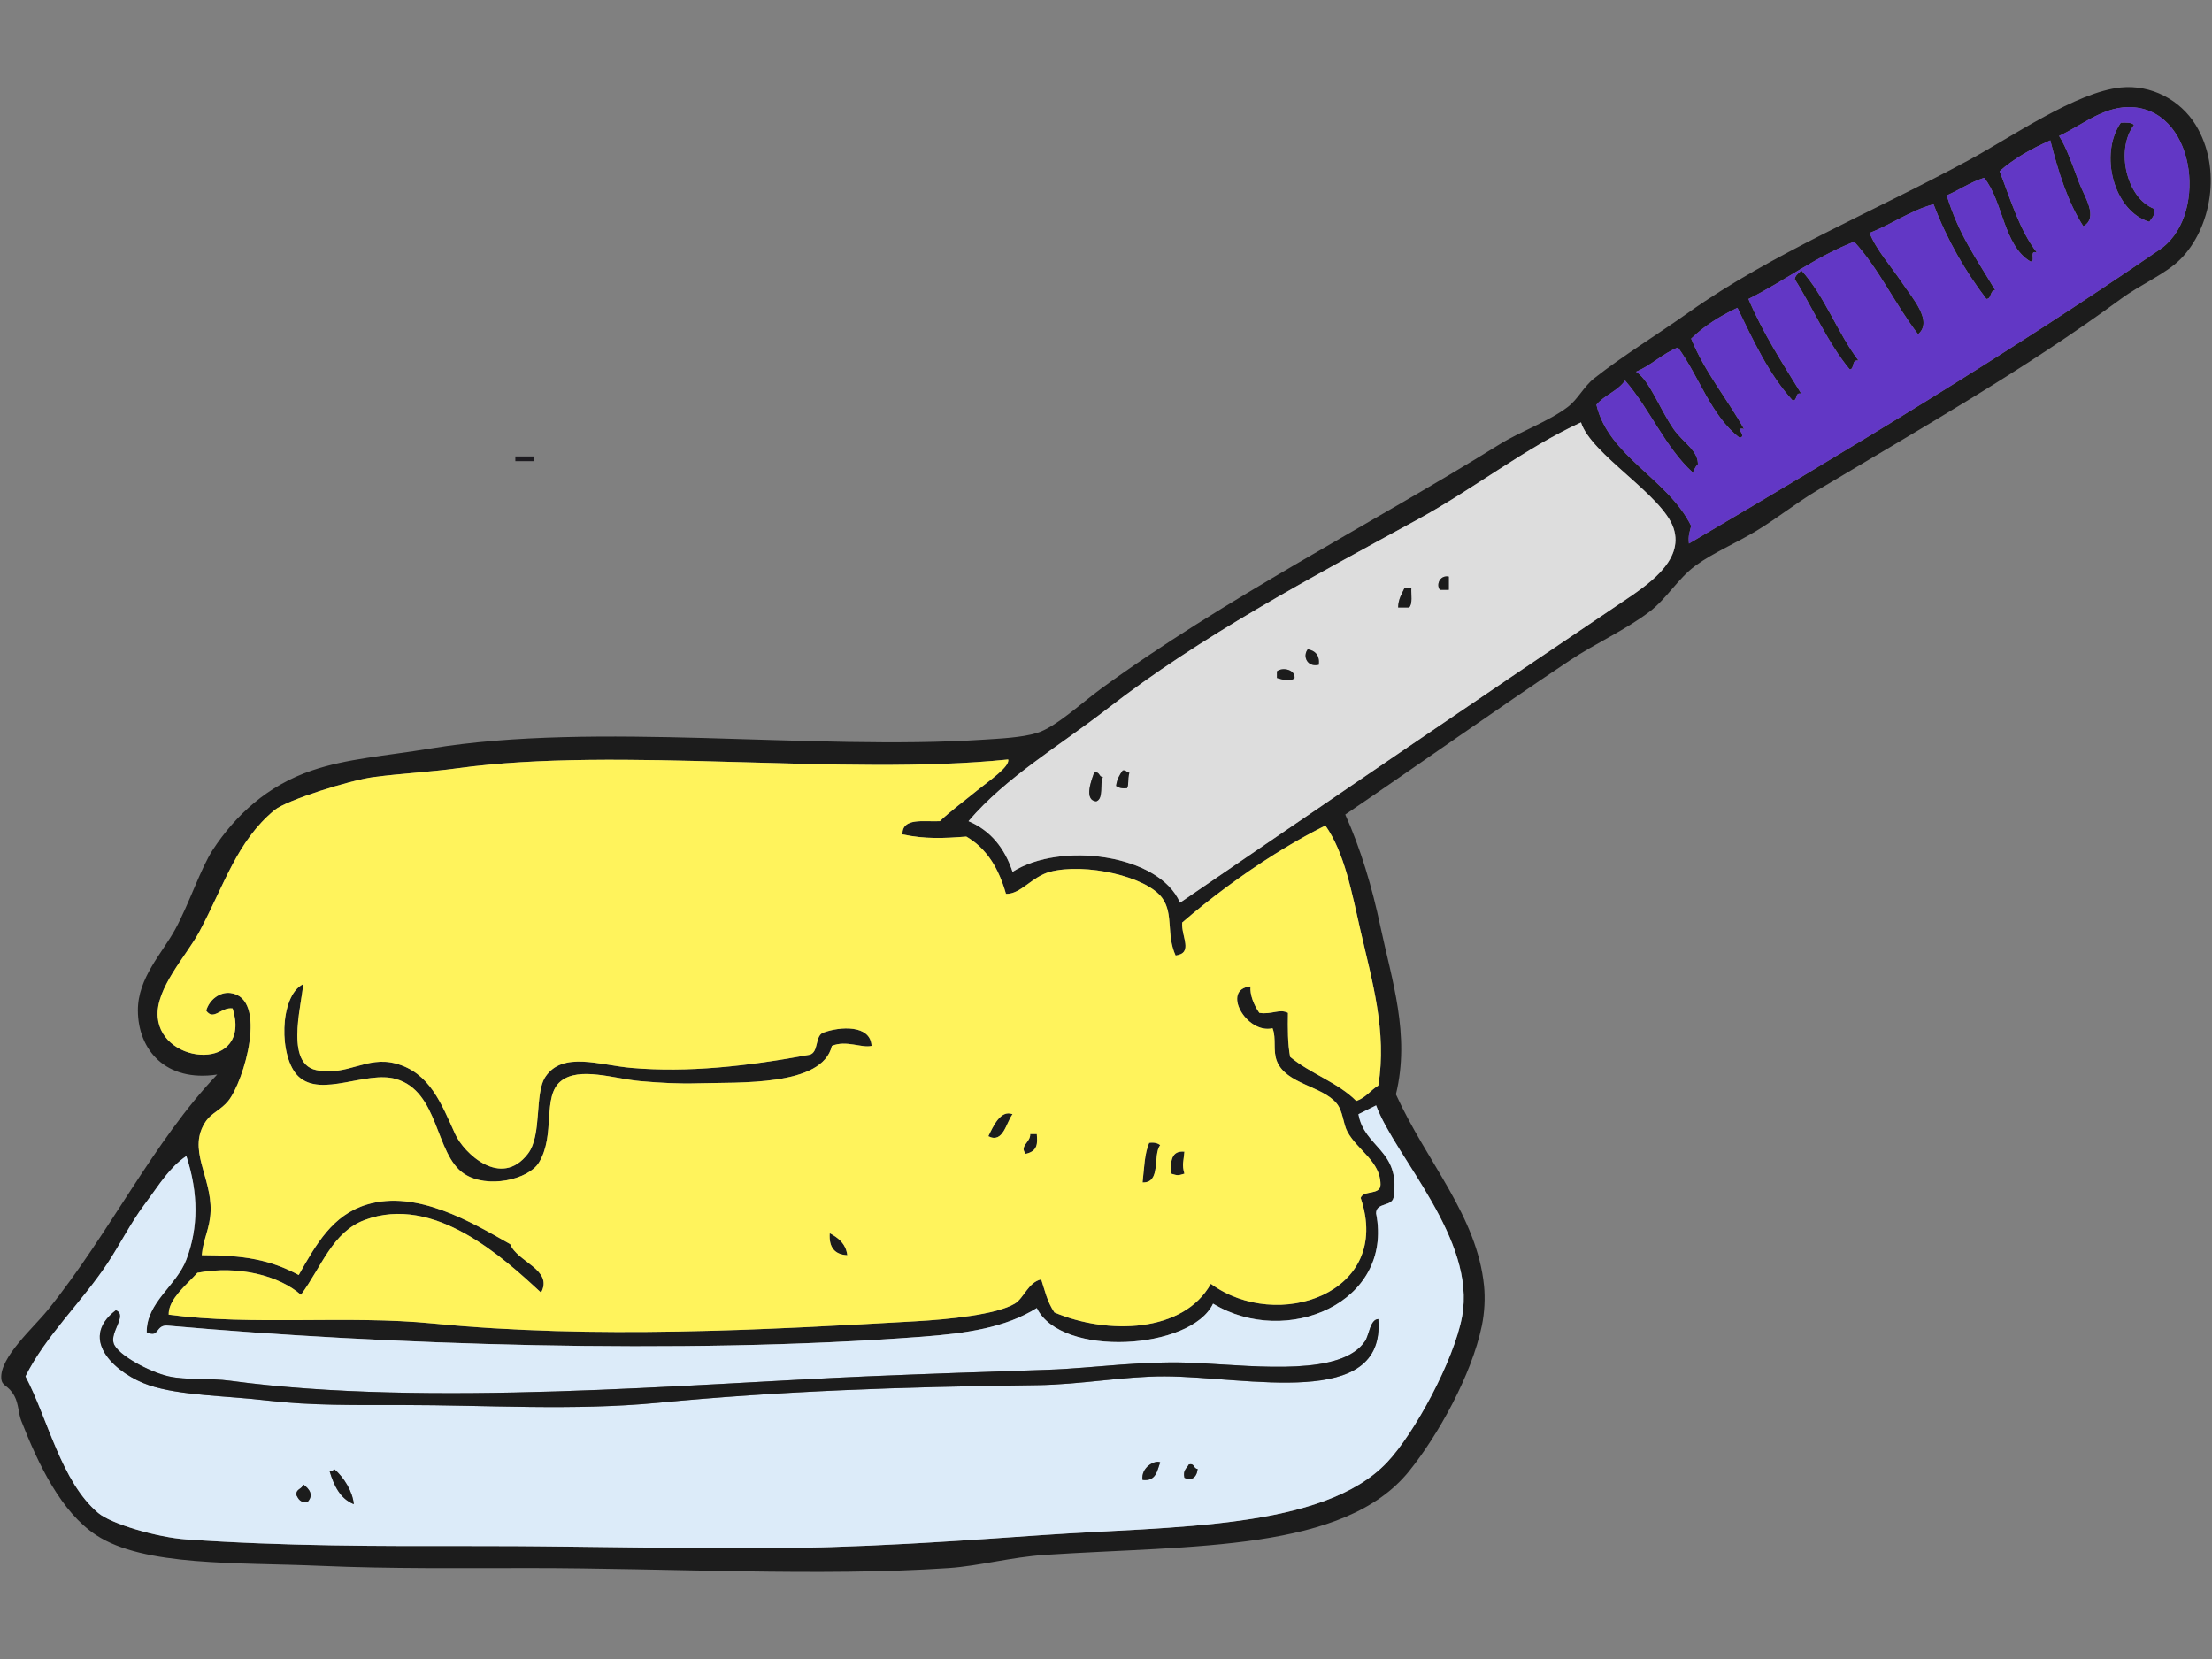
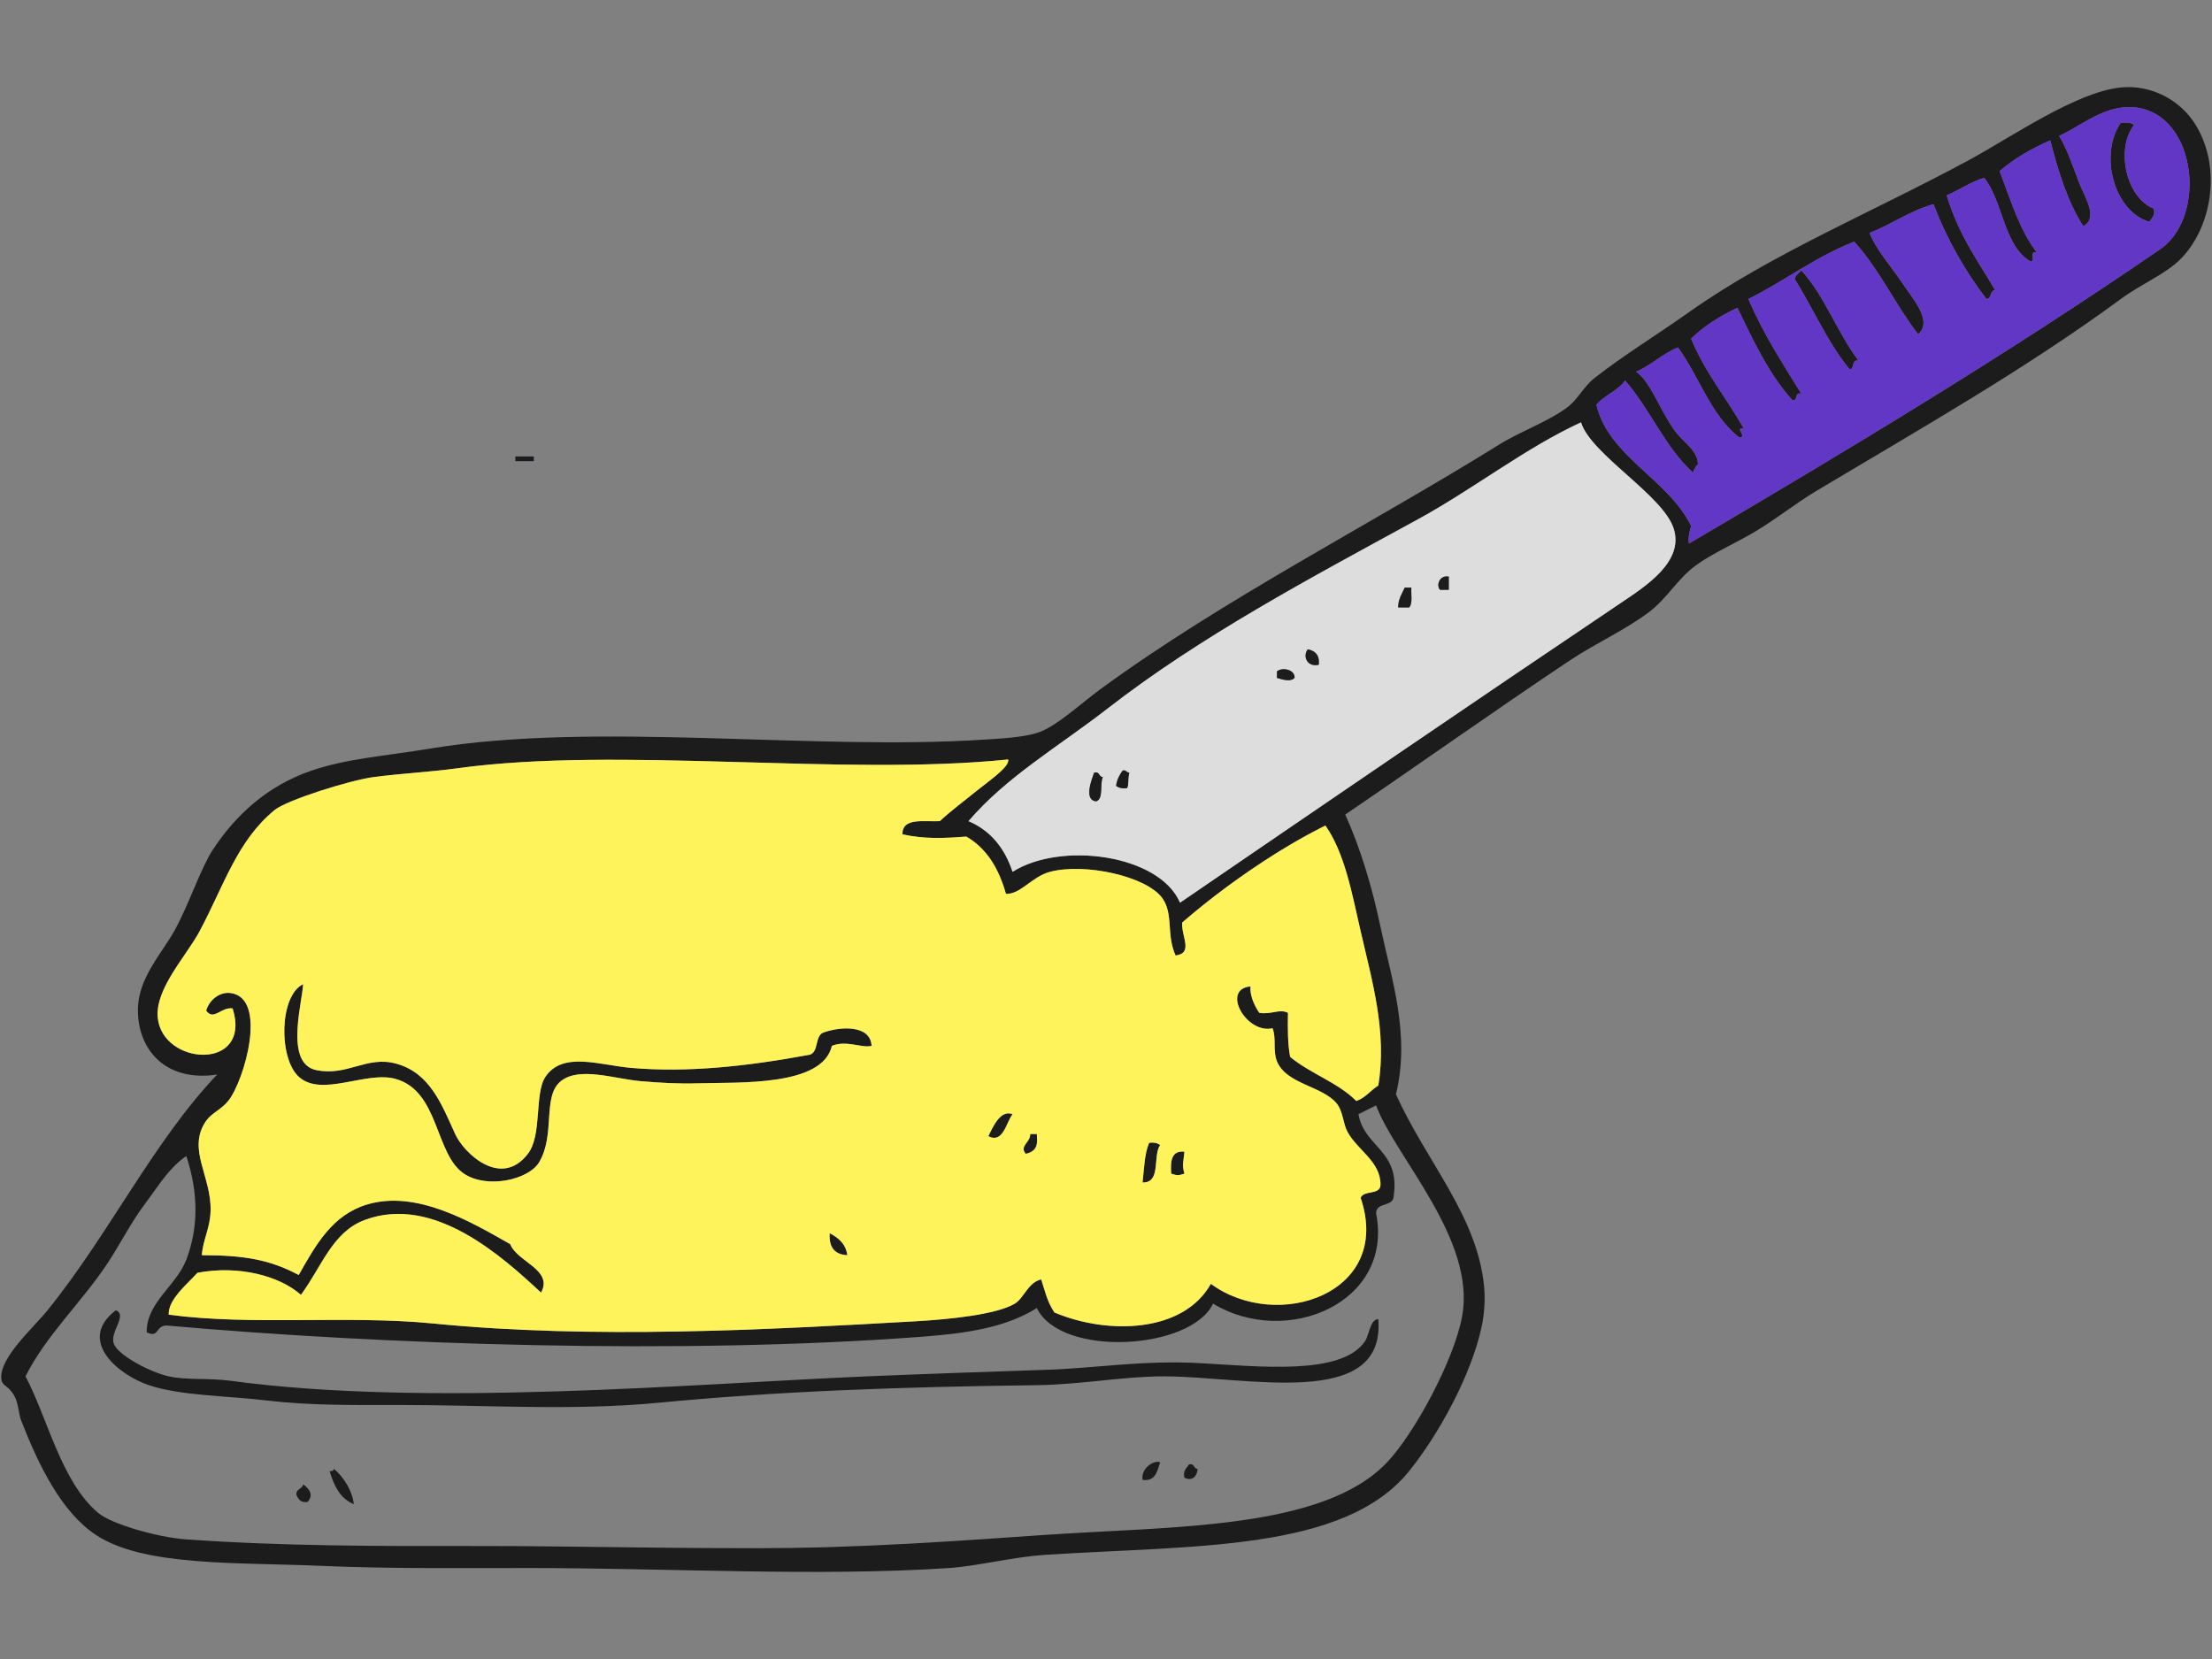
<svg xmlns="http://www.w3.org/2000/svg" width="800" zoomAndPan="magnify" viewBox="0 0 600 450" height="600" preserveAspectRatio="xMidYMid meet" version="1.0">
  <rect x="0" y="0" width="600" height="450" fill="#808080" stroke="none" />
  <defs>
    <g />
    <clipPath id="e054c0ef6c">
      <path d="M 0.332 23.625 L 599.664 23.625 L 599.664 426.367 L 0.332 426.367 Z M 0.332 23.625 " clip-rule="nonzero" />
    </clipPath>
  </defs>
  <path fill="#1c1c1c" d="M 583.027 60.184 C 573.316 57.332 569.324 41.801 575.258 33.289 C 576.73 33.211 578.137 33.199 578.848 33.887 C 573.711 40.652 576.883 53.762 584.223 56.598 C 584.691 58.664 583.559 59.121 583.027 60.184 " fill-opacity="1" fill-rule="nonzero" />
  <path fill="#1c1c1c" d="M 551.379 70.473 C 551.371 70.52 551.363 70.562 551.348 70.602 C 551.363 70.562 551.371 70.52 551.379 70.473 " fill-opacity="1" fill-rule="nonzero" />
  <path fill="#1c1c1c" d="M 551.301 70.723 C 551.281 70.754 551.258 70.785 551.234 70.816 C 551.258 70.789 551.281 70.754 551.301 70.723 " fill-opacity="1" fill-rule="nonzero" />
  <path fill="#1c1c1c" d="M 551.23 70.816 C 551.137 70.918 550.984 70.969 550.754 70.941 C 550.98 70.969 551.133 70.918 551.23 70.816 " fill-opacity="1" fill-rule="nonzero" />
  <path fill="#1c1c1c" d="M 488.605 73.328 C 494.988 80.293 498.363 90.262 504.145 97.832 C 502.109 97.391 503.16 100.035 501.754 100.223 C 495.891 93.289 491.055 82.289 486.812 75.719 C 486.992 74.504 488.008 74.129 488.605 73.328 " fill-opacity="1" fill-rule="nonzero" />
  <g clip-path="url(#e054c0ef6c)">
    <path fill="#1c1c1c" d="M 368.48 302.219 C 370.035 311.223 379.82 311.996 378.047 324.328 C 378.047 327.516 373.266 325.922 373.266 329.113 C 378.062 353.422 348.93 365.637 329.039 353.613 C 323.113 366.164 287.84 368.348 281.23 354.809 C 272.688 360.152 262.113 361.668 250.152 362.578 C 184.492 367.551 103.586 364.711 45.766 359.59 C 42.016 359.098 43.387 363.164 39.793 361.383 C 39.703 353.262 47.836 348.793 50.547 341.66 C 53.82 333.039 53.859 323.695 50.547 313.574 C 49.395 314.336 48.328 315.242 47.328 316.25 C 46.949 316.629 46.582 317.02 46.223 317.422 C 46.098 317.559 45.98 317.691 45.863 317.828 C 45.742 317.969 45.625 318.105 45.508 318.246 C 45.391 318.383 45.273 318.523 45.156 318.664 C 45.098 318.734 45.039 318.805 44.984 318.875 C 44.809 319.09 44.637 319.305 44.469 319.523 C 44.125 319.957 43.789 320.398 43.457 320.844 C 42.68 321.891 41.918 322.957 41.16 324.02 C 40.941 324.324 40.723 324.625 40.504 324.93 C 40.07 325.535 39.633 326.133 39.191 326.723 C 35.449 331.707 32.516 337.637 29.035 342.859 C 22.043 353.355 12.418 362.32 6.922 373.332 C 13 384.848 16.582 401.914 26.645 410.387 C 30.199 413.383 42.652 417.004 50.547 417.559 C 76.906 419.414 103.027 419.391 128.84 419.352 C 132.516 419.344 136.25 419.355 140.051 419.379 C 140.762 419.387 141.473 419.391 142.184 419.395 C 143.973 419.41 145.777 419.426 147.598 419.441 C 148.324 419.449 149.055 419.457 149.785 419.465 C 150.52 419.473 151.254 419.48 151.992 419.488 C 152.73 419.496 153.469 419.504 154.211 419.512 C 154.215 419.512 154.215 419.512 154.215 419.512 C 156.445 419.539 158.699 419.566 160.98 419.594 C 161.359 419.598 161.742 419.602 162.125 419.605 C 162.887 419.617 163.652 419.625 164.422 419.633 C 165.578 419.648 166.738 419.664 167.906 419.676 C 169.074 419.691 170.25 419.703 171.43 419.719 C 173.008 419.734 174.602 419.754 176.203 419.77 C 177.004 419.781 177.812 419.789 178.617 419.797 C 178.621 419.797 178.621 419.797 178.621 419.797 C 180.238 419.812 181.871 419.828 183.516 419.844 C 186.398 419.871 189.32 419.891 192.293 419.91 C 196.543 419.934 200.887 419.949 205.332 419.949 C 211.293 419.949 217.168 419.859 222.969 419.703 C 223.793 419.68 224.617 419.656 225.438 419.633 C 232.395 419.422 239.25 419.113 246.043 418.75 C 246.898 418.703 247.754 418.656 248.609 418.609 C 248.988 418.586 249.367 418.566 249.746 418.543 C 250.547 418.5 251.348 418.453 252.145 418.406 C 253.742 418.312 255.336 418.215 256.93 418.117 C 258.191 418.039 259.449 417.957 260.711 417.879 C 262.094 417.789 263.477 417.699 264.855 417.605 C 265.949 417.535 267.043 417.461 268.133 417.391 C 268.562 417.359 268.992 417.332 269.422 417.301 C 271.473 417.16 273.527 417.023 275.574 416.879 C 278.062 416.711 280.543 416.535 283.023 416.367 C 318.027 413.949 358.926 414.973 376.25 396.641 C 383.695 388.766 394.324 369.09 396.57 357.199 C 400.535 336.242 378.375 313.777 373.266 299.828 C 371.656 300.613 370.09 301.434 368.48 302.219 Z M 563.906 49.426 C 565.379 53.359 569.352 58.996 565.098 61.379 C 560.887 54.836 558.312 46.648 556.137 38.07 C 551.031 40.34 546.312 42.984 542.391 46.434 C 545.398 54.184 547.82 62.52 552.547 68.551 C 550.812 67.84 551.527 69.59 551.383 70.473 C 551.375 70.52 551.363 70.562 551.348 70.602 C 551.34 70.645 551.324 70.684 551.301 70.719 C 551.281 70.754 551.262 70.785 551.234 70.812 C 551.137 70.918 550.984 70.965 550.758 70.938 C 543.402 66.543 543.414 54.777 538.203 48.23 C 534.418 49.422 531.504 51.492 528.043 53.008 C 531.418 63.902 535.988 69.922 541.195 78.711 C 539.66 78.766 540.34 81.039 538.805 81.098 C 533.031 73.523 528.145 65.059 524.461 55.402 C 517.91 57.215 513.191 60.863 507.129 63.172 C 508.824 67.641 512.914 72.148 516.094 76.914 C 518.738 80.875 524.434 87.188 520.277 90.66 C 514.117 82.68 509.699 72.949 502.945 65.559 C 492.359 69.715 484.098 76.195 474.262 81.098 C 478.242 90.465 483.516 98.543 488.605 106.797 C 486.684 106.27 487.785 108.766 486.215 108.59 C 479.863 101.598 475.605 92.504 471.27 83.488 C 466.543 85.73 462.246 88.406 458.723 91.859 C 462.469 101.059 468.434 108.039 473.062 116.359 C 470.254 115.727 474.051 118.375 471.871 118.75 C 464.09 112.785 460.934 102.195 455.141 94.246 C 450.863 95.953 448.004 99.062 443.785 100.82 C 447.48 103.234 450.051 110.688 453.941 116.359 C 456.5 120.082 460.957 122.316 460.531 126.41 C 460.609 125.297 459.309 127.648 459.219 128.219 C 451.633 121.324 447.543 110.941 440.797 103.211 C 438.859 106.055 435.184 107.164 433.027 109.785 C 436.293 123.777 452.352 129.805 458.723 142.652 C 458.363 144.086 457.863 145.379 458.125 147.434 C 501.527 121.91 544.555 96.012 585.422 67.953 C 598.879 59.512 596.051 30.641 578.844 29.105 C 570.977 28.402 564.891 33.953 558.523 36.875 C 560.523 39.949 562.234 44.992 563.906 49.426 Z M 320.078 244.848 C 357.359 219.355 400.324 189.984 439.602 163.57 C 446.348 159.027 456.969 152.309 453.941 143.25 C 450.934 134.238 431.535 123.242 428.844 114.566 C 413.688 121.547 399.746 132.598 384.621 140.859 C 355.113 156.977 325.766 172.516 300.355 192.254 C 287.379 202.336 272.965 210.707 262.703 222.734 C 268.715 225.289 272.523 230.051 274.656 236.48 C 287.676 228.188 314.441 231.719 320.078 244.848 Z M 54.73 340.465 C 66.285 340.469 73.293 341.703 81.027 345.844 C 85.785 337.418 90.238 329.52 99.551 326.723 C 113.008 322.68 127.836 331.465 138.398 337.477 C 140.27 342.332 150.145 344.367 146.766 350.625 C 136.375 340.984 117.73 323.922 98.953 330.906 C 90.145 334.184 87.258 343.609 81.629 351.223 C 75.785 346.047 64.695 343.133 53.539 345.246 L 53.535 345.246 C 53.449 345.344 53.359 345.445 53.27 345.543 C 53.086 345.746 52.895 345.945 52.699 346.152 C 52.551 346.305 52.402 346.461 52.25 346.621 C 52.195 346.672 52.145 346.723 52.094 346.777 C 51.992 346.883 51.887 346.988 51.781 347.094 C 51.73 347.148 51.676 347.199 51.625 347.254 C 51.516 347.363 51.41 347.469 51.305 347.578 C 51.199 347.688 51.09 347.793 50.984 347.906 C 50.875 348.012 50.766 348.125 50.66 348.234 C 50.441 348.457 50.227 348.68 50.012 348.906 C 49.848 349.074 49.688 349.246 49.531 349.418 C 49.266 349.703 49.008 349.992 48.754 350.285 C 48.652 350.402 48.551 350.52 48.453 350.637 C 48.109 351.051 47.785 351.469 47.488 351.895 C 47.402 352.016 47.316 352.137 47.238 352.258 C 46.316 353.66 45.715 355.109 45.766 356.602 C 68.426 359.637 94.262 356.699 117.484 358.992 C 160.824 363.277 207.789 360.703 248.363 358.391 C 257.391 357.883 270.301 356.578 275.254 353.613 C 277.727 352.137 278.898 347.793 282.426 347.039 C 283.402 349.965 283.961 352.938 286.012 356.004 C 300.477 362.109 320.988 361.555 328.441 348.234 C 346.359 361.426 377.867 350.945 369.078 324.926 C 369.863 322.719 374.422 324.289 374.457 321.344 C 374.488 315.023 368.242 312.047 365.496 307 C 364.285 304.781 364.32 301.383 362.508 299.23 C 358.562 294.547 348.871 294.062 346.371 287.875 C 345.191 284.961 346.27 281.668 345.172 278.91 C 338.066 280.562 331.129 268.285 339.199 267.559 C 338.98 269.789 340.098 272.602 341.59 274.727 C 344.977 275.266 347.02 273.539 349.359 274.727 C 349.285 278.988 349.273 283.18 349.953 286.68 C 355.387 291.211 362.934 293.625 367.887 298.633 C 370.422 297.789 371.746 295.727 373.863 294.449 C 376.27 279.828 372.137 265.98 369.078 252.613 C 366.66 242.047 364.719 231.355 359.516 223.93 C 359.113 224.129 358.707 224.332 358.301 224.539 C 356.875 225.262 355.434 226.031 353.98 226.832 C 353.359 227.176 352.734 227.527 352.109 227.887 C 351.484 228.242 350.855 228.605 350.227 228.977 C 349.391 229.469 348.551 229.969 347.711 230.484 C 347.078 230.867 346.449 231.258 345.816 231.656 C 336.988 237.191 328.172 243.734 320.672 250.227 C 320.371 254.047 323.809 258.488 318.879 259.188 C 316.305 253.598 318.367 247.961 315.293 243.648 C 311.043 237.688 294.289 233.992 284.816 236.48 C 279.891 237.773 276.836 242.629 272.863 242.457 C 272.262 240.32 271.527 238.316 270.633 236.469 C 270.453 236.102 270.27 235.738 270.078 235.383 C 269.98 235.203 269.883 235.027 269.785 234.855 C 269.586 234.504 269.379 234.16 269.168 233.824 C 269.062 233.66 268.953 233.492 268.844 233.328 C 268.734 233.164 268.625 233.004 268.512 232.84 C 268.395 232.68 268.281 232.52 268.164 232.363 C 268.047 232.207 267.93 232.051 267.809 231.898 C 267.688 231.746 267.566 231.594 267.441 231.445 C 267.195 231.145 266.938 230.855 266.672 230.57 C 266.543 230.426 266.406 230.285 266.27 230.148 C 266.137 230.012 266 229.875 265.859 229.742 C 265.719 229.605 265.578 229.473 265.434 229.344 C 265.289 229.215 265.145 229.086 264.996 228.961 C 264.848 228.836 264.699 228.711 264.547 228.586 L 264.543 228.586 C 264.391 228.465 264.238 228.344 264.082 228.23 C 263.926 228.109 263.77 227.996 263.609 227.883 C 263.449 227.77 263.285 227.656 263.121 227.551 C 262.953 227.438 262.789 227.332 262.621 227.227 C 262.449 227.125 262.277 227.02 262.105 226.918 C 255.84 227.395 251.008 227.629 244.777 226.32 C 244.707 221.668 250.57 222.949 254.934 222.734 C 257.703 220.094 261.5 217.305 265.094 214.367 C 268.141 211.883 273.98 207.961 273.461 206.004 C 228.535 210.617 168.012 202.355 124.055 208.395 C 116.629 209.414 108.73 209.805 101.348 210.781 C 94.918 211.633 77.773 217.004 74.453 219.746 C 64.277 228.152 60.848 240.016 54.133 252.613 C 50.609 259.23 42.113 268.094 42.781 275.922 C 43.906 289.129 68.461 290.656 63.102 273.531 C 59.93 273.078 57.977 277.008 55.926 274.129 C 56.785 271.137 59.648 268.992 62.504 269.352 C 72.812 270.652 66.211 293.324 61.902 298.633 C 60.004 300.977 57.391 301.914 55.926 304.012 C 50.594 311.672 57.418 319.043 57.121 328.512 C 56.977 333.195 55.121 336.027 54.73 340.465 Z M 595.574 33.887 C 602.852 45.77 599.781 61.988 591.395 70.344 C 587.34 74.383 580.738 77.066 575.258 81.098 C 549.371 100.141 521.211 116.109 492.789 133.094 C 487.383 136.32 482.109 140.52 476.652 143.848 C 470.969 147.316 464.719 149.895 459.918 153.414 C 455.082 156.957 452.141 162.348 447.371 165.961 C 440.727 170.988 432.836 174.453 425.852 179.109 C 405.746 192.52 385.074 207.23 364.895 220.941 C 369.016 230.062 372.152 240.488 374.457 251.418 C 377.492 265.781 382.586 280.66 378.641 296.84 C 387.043 315.301 400.664 329.793 402.547 348.832 C 402.867 352.07 402.695 356 401.949 359.59 C 399.152 373.059 390.031 389.359 382.227 399.031 C 364.598 420.887 323.848 419.125 283.621 421.742 C 274.316 422.348 265.461 424.785 257.324 425.328 C 222.414 427.672 180.926 425.324 143.777 425.328 C 125.793 425.328 105.898 425.559 87.004 424.73 C 64.332 423.734 39.082 424.969 26.047 416.367 C 16.664 410.168 10.5 397.5 5.727 385.285 C 5.043 383.535 5.031 380.746 3.934 378.711 C 2.234 375.562 0.531 376.141 0.352 373.93 C -0.125 368.215 9.066 360.148 12.898 355.406 C 29.684 334.637 41.672 309.535 58.914 291.465 C 44.922 293.582 37.465 284.777 37.402 274.129 C 37.348 265.262 43.984 258.598 47.562 252.016 C 51.277 245.172 54.516 235.383 57.719 230.504 C 63.91 221.086 72.562 213.07 84.613 208.988 C 94.195 205.742 104.066 205.121 116.887 203.016 C 161.926 195.617 220.258 203.676 266.887 200.621 C 271.25 200.336 277.09 200.078 281.23 198.828 C 286.316 197.297 293.176 190.816 298.562 186.879 C 331.883 162.508 371.586 142.383 406.734 120.543 C 412.562 116.918 419.996 114.379 425.258 110.383 C 428.027 108.277 429.582 104.855 432.426 102.613 C 440.277 96.426 449.289 90.953 458.125 84.684 C 480.473 68.828 508.195 57.434 534.023 43.449 C 545.734 37.105 563.16 24.945 575.258 23.727 C 583.477 22.898 591.418 27.094 595.574 33.887 " fill-opacity="1" fill-rule="nonzero" />
  </g>
  <path fill="#6237c5" d="M 486.812 75.719 C 491.059 82.289 495.891 93.289 501.754 100.223 C 503.16 100.035 502.105 97.391 504.145 97.832 C 498.363 90.262 494.992 80.293 488.605 73.328 C 488.004 74.129 486.992 74.504 486.812 75.719 Z M 558.523 36.875 C 564.887 33.949 570.977 28.406 578.848 29.105 C 596.051 30.637 598.879 59.512 585.422 67.953 C 544.551 96.012 501.527 121.91 458.125 147.434 C 457.863 145.379 458.363 144.086 458.727 142.652 C 452.355 129.805 436.293 123.777 433.023 109.785 C 435.188 107.164 438.855 106.055 440.793 103.211 C 447.543 110.941 451.633 121.324 459.219 128.215 C 459.199 128.328 459.227 128.371 459.32 128.312 C 459.285 128.281 459.25 128.25 459.219 128.215 C 459.309 127.648 460.609 125.293 460.527 126.41 C 460.957 122.316 456.5 120.082 453.945 116.359 C 450.051 110.688 447.48 103.234 443.785 100.82 C 448.004 99.062 450.863 95.949 455.141 94.246 C 460.934 102.195 464.09 112.785 471.871 118.75 C 474.047 118.375 470.254 115.727 473.066 116.359 C 468.438 108.039 462.469 101.059 458.727 91.855 C 462.246 88.406 466.543 85.73 471.273 83.488 C 475.605 92.504 479.859 101.598 486.215 108.59 C 487.785 108.766 486.684 106.27 488.605 106.797 C 483.516 98.539 478.242 90.465 474.262 81.098 C 484.098 76.195 492.359 69.715 502.949 65.559 C 509.699 72.949 514.113 82.68 520.277 90.66 C 524.434 87.184 518.738 80.871 516.094 76.914 C 512.918 72.148 508.828 67.641 507.129 63.168 C 513.191 60.863 517.91 57.215 524.461 55.402 C 528.145 65.059 533.031 73.523 538.805 81.098 C 540.34 81.039 539.66 78.766 541.195 78.707 C 535.988 69.922 531.418 63.902 528.047 53.012 C 531.504 51.492 534.418 49.418 538.203 48.23 C 543.414 54.777 543.402 66.539 550.758 70.938 C 550.984 70.969 551.141 70.914 551.234 70.812 C 551.262 70.785 551.281 70.754 551.301 70.719 C 551.324 70.684 551.34 70.645 551.348 70.602 C 551.363 70.562 551.375 70.52 551.383 70.473 C 551.527 69.586 550.812 67.84 552.551 68.551 C 547.82 62.52 545.398 54.184 542.395 46.438 C 546.312 42.984 551.035 40.34 556.137 38.07 C 558.316 46.648 560.887 54.836 565.098 61.379 C 569.352 58.996 565.379 53.355 563.902 49.426 C 562.238 44.996 560.523 39.949 558.523 36.875 Z M 578.848 33.887 C 578.137 33.195 576.734 33.211 575.262 33.289 C 569.328 41.801 573.316 57.328 583.027 60.184 C 583.562 59.117 584.695 58.66 584.227 56.594 C 576.883 53.762 573.715 40.652 578.848 33.887 " fill-opacity="1" fill-rule="nonzero" />
  <path fill="#1c1c1c" d="M 459.219 128.219 C 459.25 128.25 459.285 128.281 459.32 128.312 C 459.227 128.375 459.199 128.328 459.219 128.219 " fill-opacity="1" fill-rule="nonzero" />
  <path fill="#dddddd" d="M 354.738 176.121 C 353.23 178.062 354.648 181.078 357.723 180.305 C 357.98 177.656 356.73 176.52 354.738 176.121 Z M 346.371 183.887 C 347.738 184.27 349.973 185.074 351.152 183.887 C 351.289 181.605 347.863 180.898 346.371 182.098 Z M 320.078 244.848 C 314.445 231.719 287.676 228.188 274.656 236.48 C 272.523 230.047 268.715 225.289 262.703 222.734 C 272.965 210.707 287.379 202.336 300.352 192.254 C 325.77 172.52 355.113 156.977 384.621 140.859 C 399.746 132.594 413.684 121.547 428.84 114.566 C 431.535 123.242 450.934 134.238 453.941 143.25 C 456.969 152.309 446.348 159.027 439.602 163.57 C 400.324 189.984 357.359 219.355 320.078 244.848 Z M 392.984 159.984 L 392.984 156.398 C 390.508 155.922 389.484 158.699 390.594 159.984 Z M 382.828 159.387 L 381.031 159.387 C 380.293 161.039 379.285 162.422 379.242 164.766 L 382.227 164.766 C 383.23 163.777 382.703 161.258 382.828 159.387 Z M 305.73 213.77 C 306.297 212.395 305.77 211.844 306.328 209.586 C 305.566 209.555 305.504 208.82 304.539 208.988 C 303.695 210.141 302.957 211.395 302.746 213.172 C 303.438 213.676 304.344 213.961 305.73 213.77 Z M 297.367 217.355 C 299.422 216.621 298.242 212.652 299.156 210.781 C 297.973 210.773 298.398 209.152 296.77 209.586 C 296.203 211.262 293.824 217.07 297.367 217.355 " fill-opacity="1" fill-rule="nonzero" />
  <path fill="#1c1c1c" d="M 392.98 156.398 L 392.98 159.984 L 390.594 159.984 C 389.48 158.699 390.504 155.922 392.98 156.398 " fill-opacity="1" fill-rule="nonzero" />
-   <path fill="#dcebf9" d="M 321.27 400.824 C 323.184 401.777 324.656 400.75 324.855 398.434 C 323.668 398.426 324.094 396.805 322.465 397.238 C 321.934 398.301 320.797 398.758 321.27 400.824 Z M 315.891 373.332 C 338.328 373.383 375.891 382.547 373.859 357.797 C 371.625 357.883 371.387 362.105 370.277 363.773 C 364.012 373.168 341.719 370.648 325.453 369.746 C 310.051 368.898 297.102 371.109 284.215 371.543 C 268.031 372.086 251.402 372.645 235.211 373.332 C 187.078 375.383 116.035 381.762 62.504 374.531 C 56.617 373.734 50.559 374.414 45.766 373.332 C 40.738 372.199 31.891 367.594 30.828 364.371 C 29.801 361.254 34.66 356.707 31.426 355.406 C 20.77 363.512 31.984 372.898 40.391 375.727 C 48.914 378.594 61.203 378.555 72.66 379.91 C 84.223 381.281 96.57 381.105 109.113 381.105 C 132.07 381.105 155.492 382.703 178.441 380.508 C 211.695 377.324 243.844 376.199 281.23 375.727 C 293.215 375.574 304.777 373.309 315.891 373.332 Z M 309.914 401.422 C 313.547 401.871 313.848 398.98 314.695 396.641 C 313.176 395.945 309.414 398.121 309.914 401.422 Z M 281.23 354.809 C 287.84 368.348 323.109 366.168 329.039 353.617 C 348.93 365.637 378.062 353.422 373.266 329.113 C 373.266 325.922 378.043 327.516 378.043 324.328 C 379.82 311.996 370.031 311.223 368.48 302.219 C 370.086 301.434 371.656 300.613 373.266 299.828 C 378.375 313.777 400.535 336.242 396.57 357.199 C 394.32 369.09 383.699 388.766 376.25 396.641 C 358.922 414.973 318.027 413.949 283.023 416.367 C 280.539 416.539 278.062 416.711 275.574 416.879 C 273.527 417.023 271.477 417.16 269.422 417.301 C 268.992 417.332 268.562 417.359 268.133 417.391 C 267.043 417.461 265.949 417.535 264.855 417.605 C 263.477 417.699 262.094 417.789 260.711 417.879 C 259.449 417.957 258.191 418.039 256.93 418.117 C 255.336 418.215 253.742 418.312 252.145 418.406 C 251.344 418.453 250.543 418.5 249.746 418.543 C 249.367 418.566 248.988 418.586 248.609 418.609 C 247.754 418.656 246.898 418.703 246.043 418.75 C 239.25 419.113 232.395 419.422 225.438 419.633 C 224.613 419.656 223.793 419.68 222.965 419.703 C 217.168 419.859 211.293 419.945 205.332 419.945 C 200.883 419.945 196.539 419.934 192.293 419.91 C 189.32 419.891 186.395 419.867 183.516 419.844 C 183.516 419.844 183.516 419.844 183.512 419.844 C 181.867 419.828 180.238 419.812 178.621 419.797 C 178.621 419.797 178.621 419.797 178.617 419.797 C 177.809 419.789 177.004 419.781 176.203 419.77 C 174.598 419.754 173.008 419.734 171.43 419.719 C 170.246 419.703 169.074 419.691 167.906 419.676 C 166.738 419.66 165.578 419.648 164.422 419.633 C 163.652 419.625 162.887 419.613 162.125 419.605 C 161.742 419.602 161.359 419.598 160.98 419.594 C 158.699 419.566 156.445 419.539 154.215 419.512 C 154.215 419.512 154.215 419.512 154.211 419.512 C 153.469 419.504 152.73 419.496 151.992 419.488 C 151.254 419.48 150.52 419.473 149.785 419.465 C 149.055 419.457 148.324 419.449 147.598 419.441 C 145.777 419.426 143.973 419.41 142.184 419.395 C 141.473 419.391 140.762 419.387 140.051 419.379 C 136.25 419.355 132.516 419.344 128.84 419.352 C 103.027 419.391 76.906 419.414 50.547 417.559 C 42.652 417.004 30.199 413.383 26.645 410.387 C 16.582 401.914 13 384.848 6.922 373.332 C 12.418 362.32 22.043 353.355 29.035 342.859 C 32.516 337.637 35.449 331.707 39.191 326.723 C 39.633 326.133 40.07 325.535 40.504 324.93 C 40.723 324.629 40.941 324.324 41.16 324.02 C 41.918 322.957 42.676 321.891 43.457 320.844 C 43.789 320.398 44.129 319.957 44.469 319.523 C 44.637 319.305 44.809 319.09 44.984 318.875 C 45.039 318.809 45.098 318.734 45.156 318.664 C 45.273 318.523 45.391 318.383 45.508 318.246 C 45.625 318.105 45.742 317.969 45.863 317.832 C 45.98 317.691 46.098 317.559 46.223 317.422 C 46.582 317.02 46.949 316.629 47.328 316.25 C 48.328 315.246 49.395 314.336 50.547 313.574 C 53.859 323.695 53.82 333.039 50.547 341.66 C 47.836 348.797 39.703 353.262 39.793 361.383 C 43.387 363.164 42.016 359.098 45.766 359.59 C 103.586 364.711 184.492 367.551 250.152 362.578 C 262.109 361.668 272.688 360.152 281.23 354.809 Z M 90.59 398.434 C 90.457 398.902 90.09 399.133 89.395 399.031 C 90.602 403.004 92.27 406.516 95.969 408 C 95.672 404.75 93.441 400.82 90.59 398.434 Z M 80.43 405.605 C 80.977 406.656 81.543 407.684 83.422 407.402 C 85.137 405.551 83.98 403.883 82.223 402.617 C 82.039 404.027 80.148 403.73 80.43 405.605 " fill-opacity="1" fill-rule="nonzero" />
  <path fill="#1c1c1c" d="M 381.031 159.387 L 382.828 159.387 C 382.703 161.258 383.23 163.777 382.227 164.766 L 379.238 164.766 C 379.285 162.422 380.289 161.039 381.031 159.387 " fill-opacity="1" fill-rule="nonzero" />
  <path fill="#1c1c1c" d="M 357.723 180.305 C 354.648 181.078 353.23 178.062 354.734 176.121 C 356.727 176.523 357.977 177.656 357.723 180.305 " fill-opacity="1" fill-rule="nonzero" />
  <path fill="#1c1c1c" d="M 346.371 182.098 C 347.863 180.898 351.289 181.605 351.152 183.891 C 349.977 185.074 347.738 184.27 346.371 183.891 L 346.371 182.098 " fill-opacity="1" fill-rule="nonzero" />
  <path fill="#1c1c1c" d="M 324.855 398.434 C 324.656 400.75 323.184 401.777 321.273 400.824 C 320.797 398.758 321.934 398.301 322.465 397.238 C 324.094 396.805 323.672 398.426 324.855 398.434 " fill-opacity="1" fill-rule="nonzero" />
  <path fill="#1c1c1c" d="M 321.27 318.355 C 319.523 318.891 319.438 318.891 317.684 318.355 C 317.426 314.91 317.746 312.043 321.27 312.379 C 321.051 315.137 320.539 315.816 321.27 318.355 " fill-opacity="1" fill-rule="nonzero" />
  <path fill="#1c1c1c" d="M 314.695 396.641 C 313.848 398.98 313.547 401.871 309.914 401.422 C 309.418 398.121 313.176 395.945 314.695 396.641 " fill-opacity="1" fill-rule="nonzero" />
  <path fill="#1c1c1c" d="M 314.695 310.586 C 312.605 313.477 315.055 320.902 309.914 320.742 C 310.352 317 310.422 312.883 311.711 309.988 C 313.094 309.801 314.004 310.086 314.695 310.586 " fill-opacity="1" fill-rule="nonzero" />
  <path fill="#1c1c1c" d="M 304.539 208.988 C 305.5 208.82 305.566 209.555 306.328 209.59 C 305.77 211.844 306.297 212.395 305.73 213.77 C 304.344 213.961 303.438 213.676 302.742 213.176 C 302.957 211.395 303.695 210.141 304.539 208.988 " fill-opacity="1" fill-rule="nonzero" />
  <path fill="#1c1c1c" d="M 299.156 210.781 C 298.238 212.652 299.418 216.621 297.367 217.355 C 293.82 217.07 296.199 211.262 296.77 209.59 C 298.398 209.152 297.969 210.773 299.156 210.781 " fill-opacity="1" fill-rule="nonzero" />
  <path fill="#1c1c1c" d="M 281.23 307.598 C 281.402 309.992 281.641 312.199 278.242 312.977 C 276.379 310.809 279.566 309.883 279.441 307.598 L 281.23 307.598 " fill-opacity="1" fill-rule="nonzero" />
  <path fill="#1c1c1c" d="M 274.66 302.219 C 272.93 304.402 272.137 310.281 268.082 308.191 C 269.371 305.57 271.391 300.922 274.66 302.219 " fill-opacity="1" fill-rule="nonzero" />
  <path fill="#1c1c1c" d="M 269.418 417.301 C 271.477 417.16 273.527 417.023 275.574 416.879 C 273.527 417.023 271.473 417.16 269.418 417.301 " fill-opacity="1" fill-rule="nonzero" />
  <path fill="#1c1c1c" d="M 264.859 417.605 C 265.953 417.535 267.043 417.461 268.133 417.391 C 267.043 417.461 265.953 417.535 264.859 417.605 " fill-opacity="1" fill-rule="nonzero" />
  <path fill="#1c1c1c" d="M 256.93 418.117 C 258.191 418.039 259.453 417.957 260.711 417.879 C 259.453 417.957 258.191 418.039 256.93 418.117 " fill-opacity="1" fill-rule="nonzero" />
  <path fill="#1c1c1c" d="M 249.746 418.543 C 250.547 418.5 251.348 418.453 252.145 418.406 C 251.348 418.453 250.547 418.5 249.746 418.543 " fill-opacity="1" fill-rule="nonzero" />
  <path fill="#1c1c1c" d="M 82.223 266.957 C 82.215 267.043 82.211 267.137 82.203 267.227 C 82.195 267.32 82.188 267.418 82.18 267.516 C 82.168 267.617 82.16 267.719 82.148 267.824 C 82.137 267.926 82.125 268.035 82.113 268.145 C 82.086 268.363 82.055 268.594 82.023 268.832 C 82.004 268.953 81.988 269.074 81.969 269.199 C 81.941 269.383 81.914 269.574 81.887 269.77 C 81.875 269.836 81.863 269.902 81.855 269.969 C 81.781 270.434 81.707 270.922 81.625 271.43 C 80.918 275.922 80.004 281.93 81.324 285.977 C 81.359 286.09 81.398 286.203 81.441 286.312 C 81.441 286.312 81.441 286.312 81.441 286.316 C 81.477 286.41 81.512 286.508 81.551 286.598 C 81.562 286.629 81.578 286.664 81.59 286.695 C 81.629 286.785 81.668 286.875 81.711 286.965 C 81.785 287.121 81.863 287.277 81.945 287.426 C 82.219 287.922 82.547 288.371 82.93 288.758 C 83.66 289.496 84.605 290.02 85.809 290.266 C 94.238 291.977 99.387 286.371 107.32 288.473 C 116.555 290.922 119.746 299.414 123.461 307.598 C 125.785 312.727 135.859 322.48 143.18 312.977 C 147.137 307.84 144.887 296.617 147.961 292.062 C 152.66 285.09 162.656 288.926 171.27 289.672 C 186.531 290.98 202.516 289.258 219.676 286.082 C 222.102 285.324 221.012 281.043 223.262 280.109 C 227.781 278.418 236.141 277.867 236.41 283.691 C 233.852 284.371 229.547 282.055 225.652 283.691 C 223.059 294.758 200.57 293.508 189.195 293.848 C 184.273 294 179.23 293.742 173.66 293.25 C 166.66 292.641 157.168 289.234 152.145 293.25 C 146.98 297.387 150.797 307.805 146.168 315.367 C 143.352 319.969 132.16 322.57 125.852 318.355 C 117.934 313.066 119.184 295.992 107.32 292.66 C 99.285 290.395 87.246 297.75 81.027 292.062 C 75.535 287.027 75.738 270.086 82.223 266.957 " fill-opacity="1" fill-rule="nonzero" />
  <path fill="#1c1c1c" d="M 225.055 334.492 C 226.141 335.086 227.168 335.738 227.996 336.594 C 228.324 336.934 228.625 337.305 228.883 337.719 C 229.012 337.93 229.129 338.145 229.238 338.375 C 229.273 338.449 229.309 338.527 229.344 338.605 C 229.41 338.766 229.469 338.926 229.527 339.094 C 229.664 339.516 229.77 339.973 229.836 340.465 C 226.406 340.309 224.789 338.344 225.055 334.492 " fill-opacity="1" fill-rule="nonzero" />
  <path fill="#1c1c1c" d="M 222.969 419.703 C 223.793 419.68 224.617 419.656 225.438 419.633 C 224.617 419.656 223.793 419.68 222.969 419.703 " fill-opacity="1" fill-rule="nonzero" />
  <path fill="#1c1c1c" d="M 222.969 419.703 C 217.168 419.859 211.297 419.949 205.332 419.949 C 200.887 419.949 196.543 419.934 192.293 419.91 C 196.539 419.934 200.883 419.945 205.332 419.945 C 211.297 419.945 217.168 419.859 222.969 419.703 " fill-opacity="1" fill-rule="nonzero" />
  <path fill="#1c1c1c" d="M 183.516 419.844 C 186.395 419.867 189.32 419.891 192.293 419.91 C 189.32 419.891 186.398 419.871 183.516 419.844 " fill-opacity="1" fill-rule="nonzero" />
  <path fill="#1c1c1c" d="M 178.621 419.797 C 180.238 419.812 181.871 419.828 183.516 419.844 C 181.871 419.828 180.238 419.812 178.621 419.797 " fill-opacity="1" fill-rule="nonzero" />
  <path fill="#1c1c1c" d="M 176.203 419.77 C 177.004 419.781 177.812 419.789 178.617 419.797 C 177.812 419.789 177.004 419.781 176.203 419.77 " fill-opacity="1" fill-rule="nonzero" />
  <path fill="#1c1c1c" d="M 167.91 419.676 C 169.074 419.691 170.25 419.703 171.43 419.719 C 170.25 419.703 169.074 419.691 167.91 419.676 " fill-opacity="1" fill-rule="nonzero" />
  <path fill="#1c1c1c" d="M 164.422 419.633 C 165.578 419.648 166.738 419.66 167.906 419.676 C 166.738 419.664 165.578 419.648 164.422 419.633 " fill-opacity="1" fill-rule="nonzero" />
  <path fill="#1c1c1c" d="M 162.125 419.605 C 162.887 419.613 163.652 419.625 164.422 419.633 C 163.652 419.625 162.887 419.617 162.125 419.605 " fill-opacity="1" fill-rule="nonzero" />
  <path fill="#1c1c1c" d="M 154.215 419.512 C 156.445 419.539 158.699 419.566 160.98 419.594 C 158.699 419.566 156.445 419.539 154.215 419.512 " fill-opacity="1" fill-rule="nonzero" />
  <path fill="#1c1c1c" d="M 151.996 419.488 C 152.73 419.496 153.469 419.504 154.211 419.512 C 153.469 419.504 152.73 419.496 151.996 419.488 " fill-opacity="1" fill-rule="nonzero" />
  <path fill="#1c1c1c" d="M 147.598 419.441 C 148.324 419.449 149.055 419.457 149.785 419.465 C 149.055 419.457 148.324 419.449 147.598 419.441 " fill-opacity="1" fill-rule="nonzero" />
  <path fill="#1c1c1c" d="M 140.051 419.379 C 140.762 419.387 141.473 419.391 142.184 419.395 C 141.473 419.391 140.762 419.387 140.051 419.379 " fill-opacity="1" fill-rule="nonzero" />
  <path fill="#1c1c1c" d="M 90.59 398.434 C 93.441 400.82 95.672 404.75 95.969 408 C 92.27 406.516 90.602 403.004 89.395 399.031 C 90.09 399.133 90.457 398.902 90.59 398.434 " fill-opacity="1" fill-rule="nonzero" />
  <path fill="#1c1c1c" d="M 83.422 407.402 C 81.543 407.684 80.977 406.656 80.43 405.605 C 80.148 403.73 82.039 404.027 82.223 402.617 C 83.98 403.883 85.137 405.551 83.422 407.402 " fill-opacity="1" fill-rule="nonzero" />
  <path fill="#1c1c1c" d="M 82.203 267.227 C 82.195 267.32 82.188 267.418 82.18 267.516 C 82.188 267.418 82.195 267.32 82.203 267.227 " fill-opacity="1" fill-rule="nonzero" />
-   <path fill="#1c1c1c" d="M 82.148 267.824 C 82.137 267.926 82.125 268.035 82.113 268.145 C 82.125 268.035 82.137 267.926 82.148 267.824 " fill-opacity="1" fill-rule="nonzero" />
+   <path fill="#1c1c1c" d="M 82.148 267.824 C 82.125 268.035 82.137 267.926 82.148 267.824 " fill-opacity="1" fill-rule="nonzero" />
  <path fill="#1c1c1c" d="M 82.113 268.145 C 82.086 268.363 82.055 268.594 82.023 268.832 C 82.055 268.594 82.086 268.363 82.113 268.145 " fill-opacity="1" fill-rule="nonzero" />
  <path fill="#1c1c1c" d="M 81.945 287.426 C 82.219 287.922 82.547 288.367 82.93 288.758 C 82.547 288.371 82.219 287.922 81.945 287.426 " fill-opacity="1" fill-rule="nonzero" />
  <path fill="#1c1c1c" d="M 81.969 269.199 C 81.941 269.383 81.914 269.574 81.887 269.77 C 81.914 269.574 81.941 269.383 81.969 269.199 " fill-opacity="1" fill-rule="nonzero" />
  <path fill="#1c1c1c" d="M 81.855 269.969 C 81.785 270.434 81.707 270.922 81.625 271.43 C 81.707 270.922 81.781 270.434 81.855 269.969 " fill-opacity="1" fill-rule="nonzero" />
  <path fill="#1c1c1c" d="M 81.59 286.695 C 81.629 286.785 81.672 286.875 81.711 286.965 C 81.668 286.875 81.629 286.785 81.59 286.695 " fill-opacity="1" fill-rule="nonzero" />
  <path fill="#1c1c1c" d="M 81.441 286.316 C 81.477 286.41 81.516 286.504 81.551 286.598 C 81.512 286.508 81.477 286.41 81.441 286.316 " fill-opacity="1" fill-rule="nonzero" />
  <path fill="#1c1c1c" d="M 81.324 285.977 C 81.363 286.09 81.398 286.203 81.441 286.312 C 81.398 286.203 81.359 286.09 81.324 285.977 " fill-opacity="1" fill-rule="nonzero" />
  <path fill="#1c1c1c" d="M 81.625 271.43 C 80.918 275.922 80.008 281.93 81.324 285.977 C 80.004 281.93 80.918 275.922 81.625 271.43 " fill-opacity="1" fill-rule="nonzero" />
  <path fill="#fff35c" d="M 317.688 318.355 C 319.438 318.891 319.523 318.891 321.273 318.355 C 320.539 315.816 321.051 315.137 321.273 312.379 C 317.75 312.043 317.426 314.91 317.688 318.355 Z M 309.914 320.742 C 315.055 320.902 312.605 313.477 314.695 310.586 C 314.004 310.086 313.094 309.801 311.711 309.988 C 310.422 312.883 310.352 317 309.914 320.742 Z M 279.438 307.598 C 279.57 309.883 276.379 310.809 278.242 312.977 C 281.641 312.199 281.398 309.992 281.23 307.598 Z M 81.027 292.059 C 87.246 297.75 99.285 290.395 107.32 292.66 C 119.184 295.992 117.934 313.066 125.852 318.355 C 132.16 322.57 143.352 319.965 146.168 315.367 C 150.797 307.805 146.98 297.387 152.145 293.25 C 157.168 289.234 166.664 292.637 173.66 293.25 C 179.227 293.742 184.273 294 189.195 293.848 C 200.57 293.508 223.059 294.758 225.652 283.691 C 229.547 282.055 233.852 284.371 236.41 283.691 C 236.141 277.867 227.781 278.418 223.262 280.109 C 221.012 281.039 222.102 285.324 219.676 286.082 C 202.516 289.258 186.531 290.98 171.266 289.668 C 162.656 288.926 152.66 285.09 147.961 292.059 C 144.891 296.617 147.137 307.84 143.18 312.977 C 135.859 322.48 125.785 312.727 123.461 307.598 C 119.746 299.414 116.555 290.922 107.32 288.473 C 99.387 286.367 94.238 291.977 85.809 290.266 C 84.605 290.02 83.66 289.496 82.93 288.758 C 82.547 288.367 82.219 287.922 81.945 287.426 C 81.863 287.273 81.785 287.121 81.711 286.965 C 81.672 286.875 81.633 286.785 81.59 286.695 C 81.578 286.664 81.562 286.629 81.551 286.598 C 81.516 286.504 81.477 286.41 81.441 286.316 C 81.441 286.312 81.441 286.312 81.441 286.312 C 81.398 286.203 81.363 286.09 81.324 285.977 C 80.008 281.93 80.918 275.922 81.625 271.43 C 81.707 270.922 81.785 270.434 81.855 269.969 C 81.863 269.902 81.875 269.836 81.887 269.77 C 81.914 269.574 81.941 269.383 81.969 269.199 C 81.988 269.074 82.004 268.949 82.02 268.832 C 82.055 268.594 82.086 268.363 82.113 268.145 C 82.125 268.035 82.137 267.926 82.148 267.824 C 82.16 267.719 82.168 267.613 82.18 267.516 C 82.188 267.418 82.195 267.32 82.203 267.227 C 82.211 267.133 82.215 267.043 82.223 266.957 C 75.738 270.086 75.535 287.027 81.027 292.059 Z M 61.902 298.633 C 66.211 293.324 72.812 270.652 62.504 269.352 C 59.648 268.992 56.785 271.137 55.926 274.129 C 57.977 277.008 59.93 273.078 63.102 273.531 C 68.461 290.656 43.906 289.129 42.781 275.922 C 42.113 268.094 50.609 259.23 54.133 252.613 C 60.848 240.016 64.277 228.152 74.453 219.746 C 77.777 217.004 94.918 211.633 101.348 210.781 C 108.73 209.805 116.629 209.414 124.055 208.395 C 168.012 202.355 228.535 210.617 273.461 206.004 C 273.984 207.961 268.141 211.883 265.094 214.367 C 261.5 217.305 257.703 220.094 254.934 222.734 C 250.57 222.949 244.707 221.668 244.777 226.32 C 251.008 227.629 255.84 227.395 262.105 226.918 C 262.277 227.02 262.449 227.125 262.617 227.227 C 262.789 227.332 262.953 227.438 263.121 227.551 C 263.285 227.656 263.449 227.77 263.609 227.883 C 263.77 227.996 263.93 228.113 264.082 228.23 C 264.242 228.348 264.395 228.469 264.543 228.586 L 264.547 228.586 C 264.699 228.711 264.848 228.836 264.996 228.961 C 265.141 229.086 265.289 229.215 265.434 229.344 C 265.578 229.473 265.719 229.605 265.859 229.742 C 265.996 229.875 266.137 230.012 266.273 230.148 C 266.406 230.285 266.539 230.43 266.672 230.57 C 266.938 230.852 267.195 231.145 267.441 231.445 C 267.562 231.594 267.688 231.746 267.809 231.898 C 267.93 232.051 268.047 232.207 268.164 232.363 C 268.281 232.52 268.395 232.68 268.508 232.84 C 268.621 233 268.734 233.164 268.844 233.328 C 268.953 233.492 269.062 233.66 269.168 233.824 C 269.379 234.16 269.586 234.504 269.785 234.855 C 269.883 235.027 269.98 235.203 270.078 235.383 C 270.266 235.738 270.453 236.102 270.633 236.469 C 271.527 238.316 272.262 240.32 272.863 242.457 C 276.836 242.629 279.891 237.773 284.816 236.48 C 294.289 233.992 311.043 237.688 315.293 243.648 C 318.363 247.961 316.305 253.598 318.883 259.188 C 323.809 258.488 320.371 254.047 320.672 250.227 C 328.172 243.734 336.988 237.191 345.816 231.656 C 346.449 231.258 347.078 230.871 347.711 230.484 C 348.547 229.973 349.391 229.469 350.227 228.977 C 350.855 228.605 351.484 228.242 352.109 227.887 C 352.734 227.527 353.359 227.176 353.98 226.832 C 355.434 226.031 356.875 225.266 358.301 224.539 C 358.707 224.336 359.113 224.133 359.52 223.93 C 364.719 231.355 366.66 242.047 369.078 252.613 C 372.141 265.98 376.27 279.828 373.863 294.449 C 371.75 295.727 370.426 297.789 367.887 298.633 C 362.934 293.625 355.387 291.211 349.953 286.68 C 349.273 283.18 349.281 278.988 349.355 274.727 C 347.023 273.539 344.977 275.266 341.59 274.727 C 340.098 272.602 338.98 269.789 339.199 267.559 C 331.129 268.285 338.066 280.562 345.176 278.91 C 346.27 281.668 345.191 284.961 346.371 287.875 C 348.871 294.062 358.562 294.547 362.508 299.23 C 364.32 301.383 364.285 304.781 365.496 307 C 368.242 312.047 374.484 315.023 374.461 321.344 C 374.422 324.289 369.863 322.719 369.078 324.926 C 377.867 350.945 346.359 361.426 328.445 348.234 C 320.988 361.555 300.477 362.109 286.012 356.004 C 283.961 352.938 283.406 349.965 282.426 347.039 C 278.898 347.793 277.727 352.137 275.254 353.613 C 270.301 356.578 257.391 357.883 248.363 358.391 C 207.789 360.703 160.824 363.277 117.484 358.992 C 94.262 356.699 68.426 359.637 45.766 356.602 C 45.715 355.109 46.312 353.66 47.238 352.258 C 47.316 352.137 47.402 352.016 47.488 351.895 C 47.785 351.469 48.109 351.051 48.453 350.637 C 48.555 350.52 48.652 350.402 48.754 350.285 C 49.008 349.992 49.266 349.703 49.531 349.418 C 49.688 349.246 49.848 349.074 50.012 348.906 C 50.227 348.68 50.441 348.457 50.66 348.234 C 50.766 348.125 50.875 348.012 50.984 347.906 C 51.09 347.793 51.199 347.688 51.305 347.578 C 51.41 347.469 51.52 347.363 51.625 347.254 C 51.676 347.199 51.73 347.148 51.781 347.094 C 51.887 346.988 51.992 346.883 52.094 346.777 C 52.145 346.723 52.195 346.672 52.25 346.621 C 52.402 346.461 52.551 346.305 52.699 346.152 C 52.895 345.945 53.086 345.746 53.27 345.543 C 53.359 345.445 53.449 345.344 53.539 345.246 C 64.695 343.133 75.785 346.047 81.629 351.223 C 87.258 343.609 90.145 334.184 98.953 330.906 C 117.73 323.922 136.375 340.984 146.766 350.625 C 150.145 344.367 140.27 342.332 138.398 337.477 C 127.836 331.465 113.008 322.68 99.555 326.719 C 90.238 329.52 85.785 337.418 81.027 345.844 C 73.293 341.703 66.285 340.469 54.73 340.465 C 55.121 336.027 56.977 333.195 57.121 328.512 C 57.418 319.043 50.594 311.672 55.926 304.012 C 57.391 301.914 60.004 300.977 61.902 298.633 Z M 268.082 308.191 C 272.133 310.281 272.93 304.402 274.66 302.219 C 271.387 300.922 269.371 305.57 268.082 308.191 Z M 229.836 340.465 C 229.77 339.973 229.664 339.516 229.527 339.094 C 229.473 338.926 229.41 338.766 229.344 338.605 C 229.309 338.527 229.273 338.449 229.238 338.375 C 229.133 338.145 229.012 337.93 228.883 337.719 C 228.625 337.305 228.324 336.934 227.996 336.59 C 227.168 335.738 226.141 335.086 225.055 334.492 C 224.789 338.344 226.406 340.309 229.836 340.465 " fill-opacity="1" fill-rule="nonzero" />
  <path fill="#1c1c1c" d="M 373.863 357.797 C 375.895 382.547 338.332 373.383 315.891 373.332 C 304.777 373.309 293.215 375.574 281.23 375.727 C 243.844 376.199 211.699 377.324 178.441 380.508 C 155.492 382.703 132.074 381.105 109.113 381.105 C 96.57 381.105 84.223 381.281 72.66 379.91 C 61.203 378.555 48.914 378.594 40.391 375.727 C 31.984 372.898 20.77 363.512 31.426 355.406 C 34.66 356.707 29.801 361.254 30.828 364.371 C 31.891 367.594 40.738 372.199 45.766 373.332 C 50.562 374.414 56.617 373.734 62.504 374.531 C 116.039 381.762 187.082 375.383 235.215 373.332 C 251.406 372.645 268.031 372.086 284.219 371.543 C 297.102 371.109 310.055 368.898 325.457 369.746 C 341.719 370.648 364.012 373.168 370.277 363.773 C 371.391 362.105 371.625 357.883 373.863 357.797 " fill-opacity="1" fill-rule="nonzero" />
  <g fill="#1d1b20" fill-opacity="1">
    <g transform="translate(138.866, 130.681)">
      <g>
        <path d="M 5.922 -5.594 L 0.922 -5.594 L 0.922 -6.875 L 5.922 -6.875 Z M 5.922 -5.594 " />
      </g>
    </g>
  </g>
</svg>